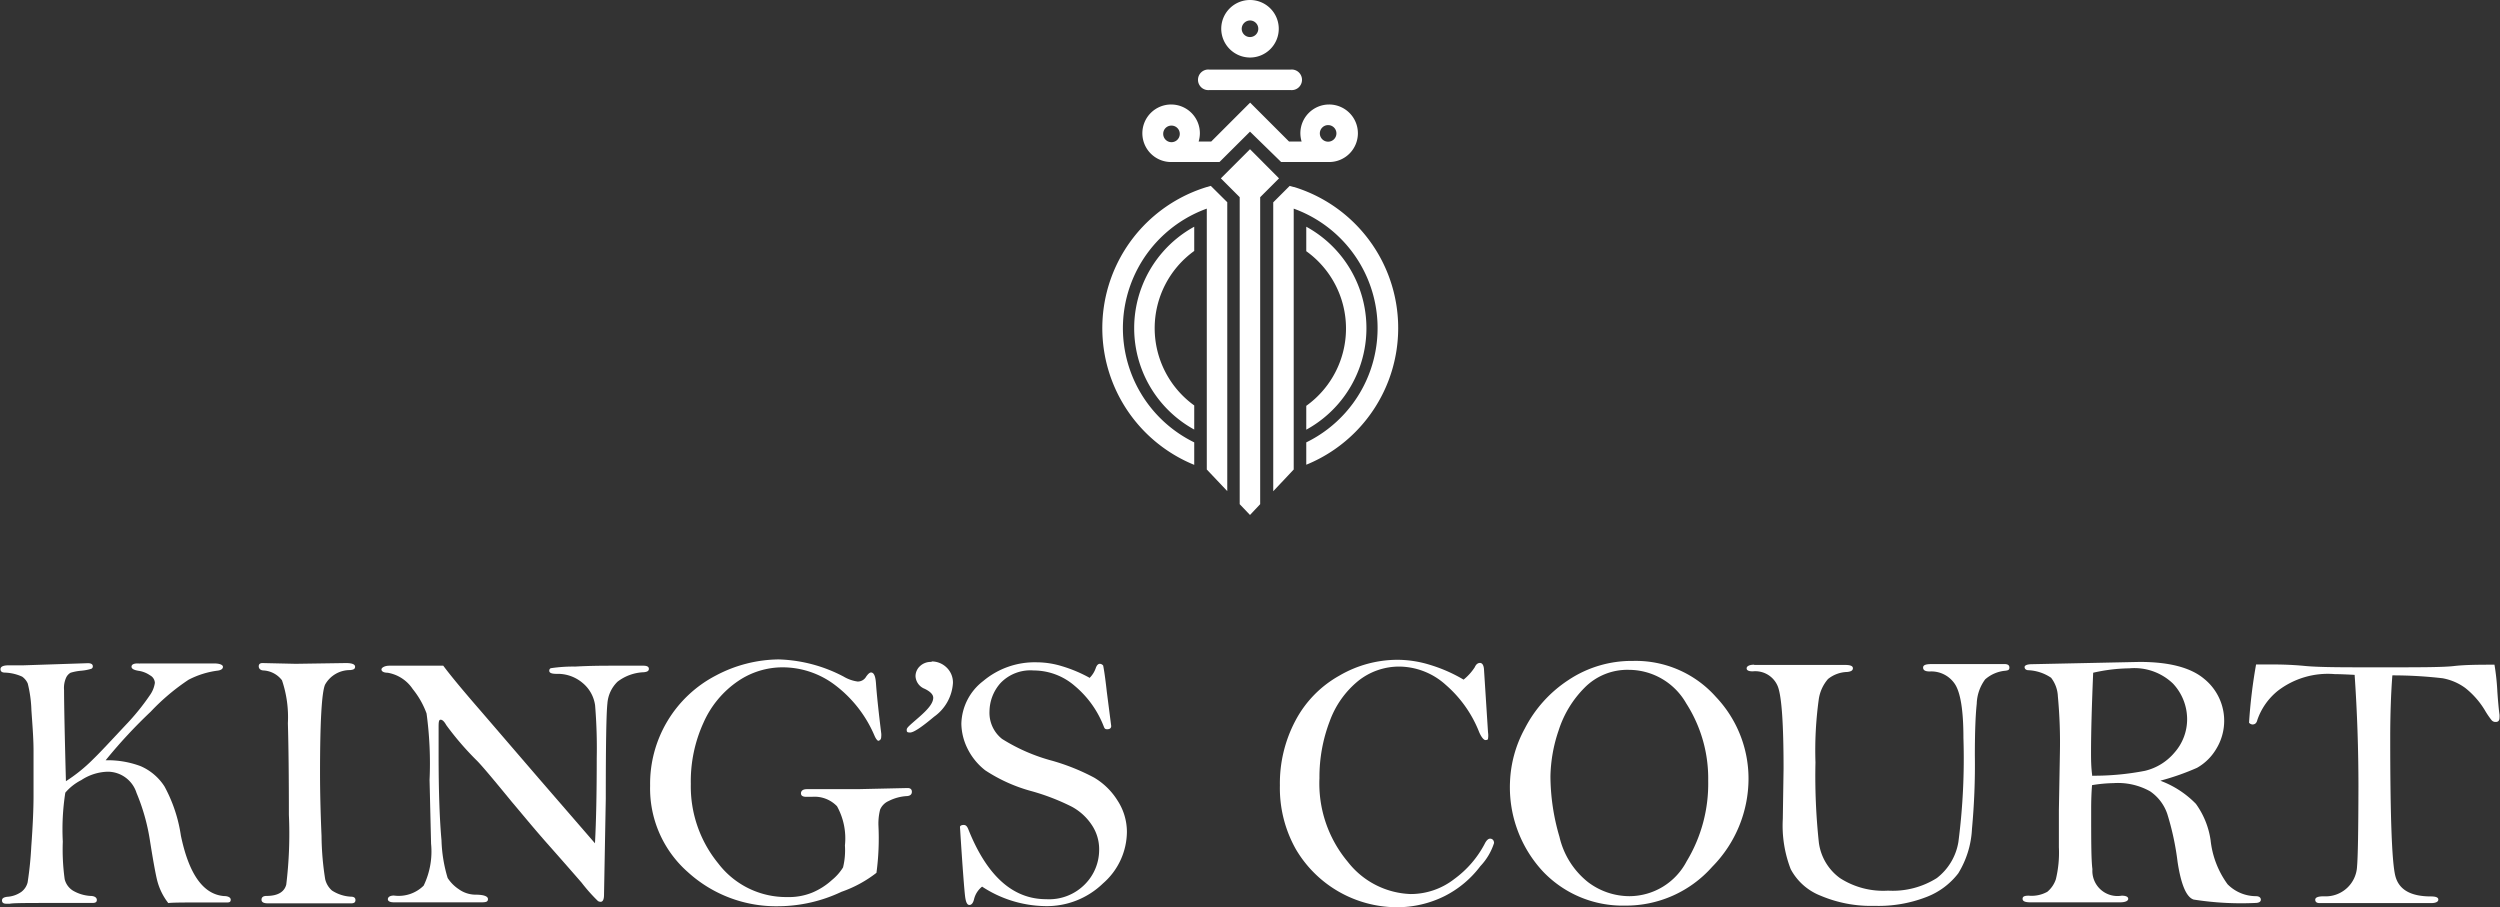
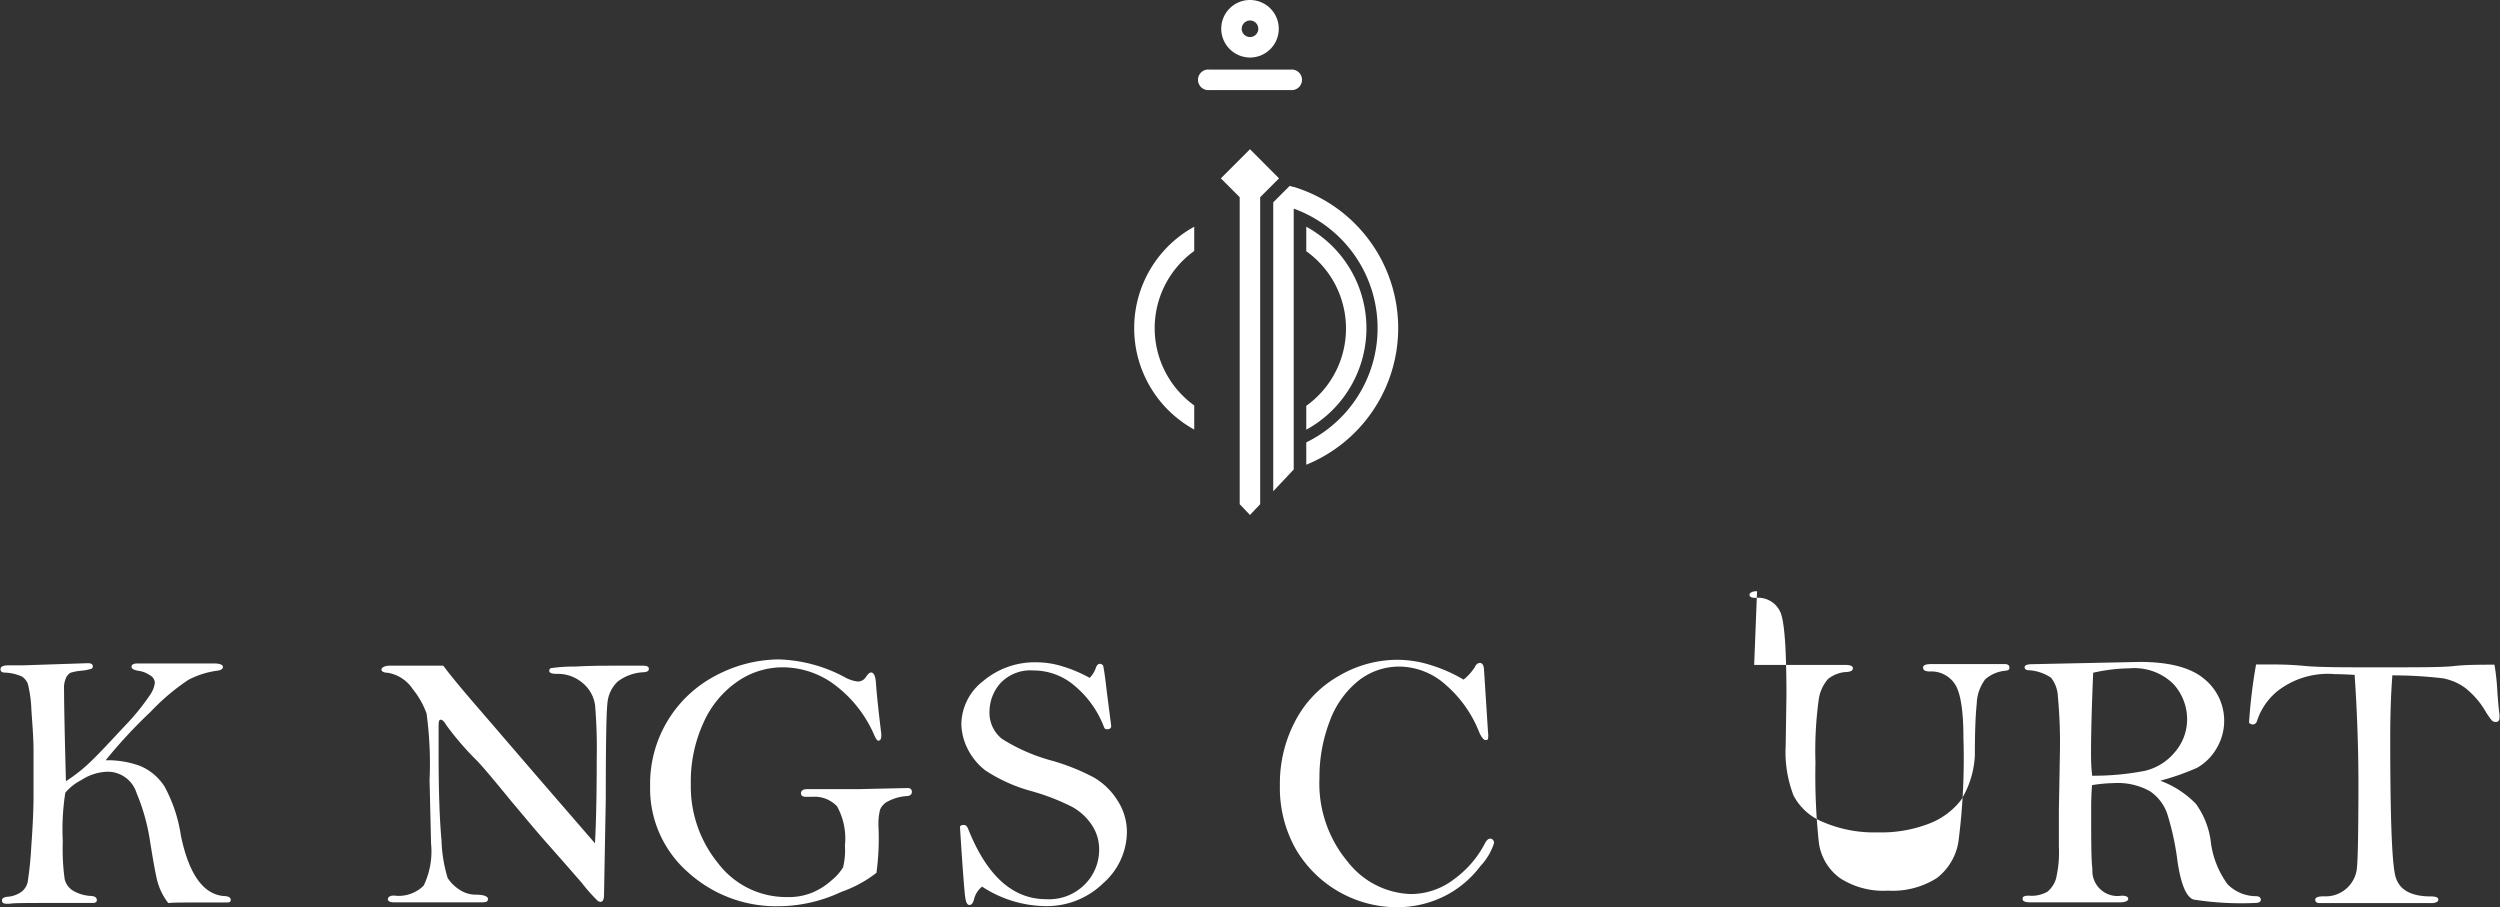
<svg xmlns="http://www.w3.org/2000/svg" viewBox="0 0 199.04 72.23">
  <rect x="0" y="0" width="199.04" height="72.23" fill="#333333" stroke="none" />
  <defs>
    <style>.cls-1{fill:#fff;}</style>
  </defs>
  <g id="Layer_2" data-name="Layer 2">
    <g id="Layer_1-2" data-name="Layer 1">
      <path class="cls-1" d="M99.52,4.58a2.29,2.29,0,1,0-2.29-2.29,2.3,2.3,0,0,0,2.29,2.29m0-2.95a.66.66,0,1,1-.66.66.67.67,0,0,1,.66-.66" />
-       <path class="cls-1" d="M93.27,12.9h3.82l2.43-2.42L102,12.9h3.82a2.29,2.29,0,1,0-2.29-2.28,2.38,2.38,0,0,0,.1.65h-1l-3.1-3.1-3.1,3.1h-1a2.38,2.38,0,0,0,.1-.65,2.29,2.29,0,1,0-2.29,2.28m11.84-2.28a.66.66,0,0,1,1.32,0,.66.66,0,0,1-1.32,0M93.27,10a.66.66,0,1,1-.66.66.65.65,0,0,1,.66-.66" />
      <path class="cls-1" d="M103,14.89l-.32-.09-1.31,1.31v23L103,37.38V16.61a10.12,10.12,0,0,1,1,18.61V37a11.75,11.75,0,0,0-1-22.12" />
-       <path class="cls-1" d="M96.08,14.89a11.75,11.75,0,0,0-1,22.12V35.22a10.12,10.12,0,0,1,1-18.61V37.38l1.63,1.72v-23L96.4,14.8l-.32.09" />
      <path class="cls-1" d="M96.29,7.17h6.46a.82.82,0,1,0,0-1.63H96.29a.82.82,0,1,0,0,1.63" />
      <polygon class="cls-1" points="100.62 15.41 101.83 14.2 99.52 11.88 97.2 14.2 98.7 15.7 98.7 37.38 98.7 40.14 99.52 41 100.33 40.14 100.33 37.38 100.33 15.7 100.62 15.41" />
      <path class="cls-1" d="M95.08,20V18.05a9.21,9.21,0,0,0,0,16.15V32.28a7.58,7.58,0,0,1,0-12.3" />
      <path class="cls-1" d="M104,32.28v1.93a9.21,9.21,0,0,0,0-16.16V20a7.57,7.57,0,0,1,0,12.31" />
      <path class="cls-1" d="M5.21,62.22a12.68,12.68,0,0,0,2.21-1.78C8,59.88,8.81,59,10,57.73A18.36,18.36,0,0,0,12,55.25a2.25,2.25,0,0,0,.33-.88.71.71,0,0,0-.38-.6,2.13,2.13,0,0,0-.9-.36c-.39-.06-.58-.17-.58-.33s.16-.26.48-.26a2,2,0,0,0,.31,0c.36,0,1.43,0,3.21,0,1.23,0,2.08,0,2.56,0s.72.12.72.27-.13.26-.4.3a6.92,6.92,0,0,0-2.34.73A17.28,17.28,0,0,0,12,56.66a40.08,40.08,0,0,0-3.59,3.87A7.43,7.43,0,0,1,11.2,61a4.27,4.27,0,0,1,1.9,1.62,11.76,11.76,0,0,1,1.3,3.9c.64,3.08,1.78,4.68,3.42,4.82.37,0,.55.13.55.29s-.08.22-.26.22l-1.33,0c-2,0-3.09,0-3.38.05A4.9,4.9,0,0,1,12.49,70c-.14-.6-.33-1.67-.57-3.19a16.06,16.06,0,0,0-1.05-3.68,2.41,2.41,0,0,0-2.28-1.69,4,4,0,0,0-2.12.67,4.1,4.1,0,0,0-1.27,1A18.91,18.91,0,0,0,5,67a17.22,17.22,0,0,0,.15,3,1.49,1.49,0,0,0,.66.91,3.13,3.13,0,0,0,1.38.42c.35,0,.52.14.52.32s-.12.24-.36.24H7.21c-.27,0-1.25,0-2.95,0-2,0-3.2,0-3.47.06l-.3,0c-.22,0-.33-.09-.33-.26s.13-.25.4-.29A2.18,2.18,0,0,0,1.71,71a1.36,1.36,0,0,0,.49-.75,28,28,0,0,0,.29-2.85c.12-1.62.18-3,.18-4,0-1.43,0-2.64,0-3.63s-.09-2.07-.17-3.24a9.94,9.94,0,0,0-.29-2.11,1.3,1.3,0,0,0-.45-.55,3.64,3.64,0,0,0-1.36-.32q-.36,0-.36-.27c0-.21.22-.31.66-.31l1.17,0L7,52.8c.26,0,.39.09.39.25a.2.2,0,0,1-.13.2,4,4,0,0,1-.79.15,4.14,4.14,0,0,0-.85.16.87.87,0,0,0-.35.38,2,2,0,0,0-.17,1q0,1.64.15,7.31" />
-       <path class="cls-1" d="M20.9,52.79l2.64.06,4-.06c.49,0,.73.1.73.29s-.13.24-.39.27a2.26,2.26,0,0,0-2,1.16c-.27.63-.4,3-.4,7.05q0,2.23.12,5A22.79,22.79,0,0,0,25.89,70a1.73,1.73,0,0,0,.54.9,3.06,3.06,0,0,0,1.51.49q.36,0,.36.27c0,.18-.11.26-.33.26l-3.59,0-3.06,0c-.34,0-.5-.1-.5-.29s.13-.3.4-.3c.9,0,1.42-.32,1.57-.9A33.53,33.53,0,0,0,23,64.87q0-4.52-.08-7.3a9.16,9.16,0,0,0-.47-3.41A2,2,0,0,0,21,53.38c-.27,0-.4-.16-.4-.33s.1-.26.3-.26" />
      <path class="cls-1" d="M35.29,53q.87,1.17,3,3.62L42.92,62l4.45,5.14q.14-2.61.14-6.78a41.58,41.58,0,0,0-.13-4.2,2.8,2.8,0,0,0-1-1.79,3.05,3.05,0,0,0-2.07-.72c-.39,0-.58-.08-.58-.24a.21.21,0,0,1,.12-.21,12,12,0,0,1,1.94-.13C47.05,53,48.07,53,48.9,53l2,0h.32c.29,0,.44.08.44.25s-.13.24-.39.27a3.66,3.66,0,0,0-2.1.75A2.68,2.68,0,0,0,48.36,56q-.13,1.14-.13,7.59l-.14,7.64c0,.38-.09.57-.28.57a.49.49,0,0,1-.2-.06,13.57,13.57,0,0,1-1.3-1.46Q45.14,68.93,43.43,67c-1.14-1.3-2-2.36-2.69-3.17C39.3,62.07,38.4,61,38,60.59a23.47,23.47,0,0,1-2.47-2.86c-.16-.29-.31-.43-.45-.43s-.16.19-.16.56l0,2.24q0,4.26.23,6.8a11.5,11.5,0,0,0,.49,3,3.05,3.05,0,0,0,.88.89,2.3,2.3,0,0,0,1.33.44c.64,0,1,.12,1,.35s-.18.26-.54.26H31.37c-.32,0-.49-.09-.49-.25s.16-.29.48-.29a2.82,2.82,0,0,0,2.37-.79,6.25,6.25,0,0,0,.59-3.34l-.12-5.07a29.44,29.44,0,0,0-.24-5.3,6.74,6.74,0,0,0-1.1-1.94,3,3,0,0,0-2-1.3c-.33,0-.49-.12-.49-.26S30.62,53,31,53Z" />
      <path class="cls-1" d="M70,59c-.13,0-.26-.15-.39-.46a9.89,9.89,0,0,0-3.13-4,6.92,6.92,0,0,0-4.14-1.41A6.31,6.31,0,0,0,58.8,54.2,7.82,7.82,0,0,0,56,57.56,11.19,11.19,0,0,0,55,62.41a9.68,9.68,0,0,0,2.19,6.34,6.8,6.8,0,0,0,5.49,2.67,4.92,4.92,0,0,0,2-.36,5.45,5.45,0,0,0,1.56-1,4,4,0,0,0,.88-1,5.79,5.79,0,0,0,.15-1.75,5.29,5.29,0,0,0-.63-3.12,2.48,2.48,0,0,0-2-.75l-.45,0c-.28,0-.42-.09-.42-.28s.15-.33.46-.33l.77,0,3.26,0,4-.09c.22,0,.34.1.34.3s-.13.32-.38.34a3.62,3.62,0,0,0-1.46.39,1.31,1.31,0,0,0-.69.69,4.51,4.51,0,0,0-.13,1.31,20.64,20.64,0,0,1-.16,3.72A9.69,9.69,0,0,1,67,71,11.87,11.87,0,0,1,62,72.15a10.43,10.43,0,0,1-7.24-2.72,8.86,8.86,0,0,1-3-6.87A9.71,9.71,0,0,1,57,53.78a10.86,10.86,0,0,1,5-1.28,11.79,11.79,0,0,1,5.17,1.37,3,3,0,0,0,1.1.39.76.76,0,0,0,.69-.39q.23-.33.39-.33.33,0,.39.84c.06.88.2,2.21.42,4a1.22,1.22,0,0,1,0,.26c0,.23-.1.34-.3.34" />
-       <path class="cls-1" d="M74.17,52.66a1.7,1.7,0,0,1,1.19.48,1.65,1.65,0,0,1,.51,1.24,3.56,3.56,0,0,1-1.5,2.68c-1,.84-1.63,1.26-1.91,1.26s-.27-.08-.27-.24.33-.41,1-1S74.3,56,74.3,55.55c0-.25-.23-.49-.68-.71a1.14,1.14,0,0,1-.73-1,1.09,1.09,0,0,1,.35-.8,1.25,1.25,0,0,1,.93-.34" />
      <path class="cls-1" d="M86.72,54a2,2,0,0,0,.52-.81c.08-.23.19-.34.33-.34a.36.36,0,0,1,.26.14c.07.35.17,1,.29,2.09l.35,2.72c0,.17-.11.26-.32.26s-.22-.1-.3-.29a7.93,7.93,0,0,0-2.27-3.15,5,5,0,0,0-3.28-1.24,3.29,3.29,0,0,0-2.64,1,3.44,3.44,0,0,0-.88,2.24,2.65,2.65,0,0,0,1,2.21,14.53,14.53,0,0,0,4,1.74,17,17,0,0,1,3.33,1.34,5.48,5.48,0,0,1,1.86,1.82,4.58,4.58,0,0,1,.75,2.51,5.49,5.49,0,0,1-1.9,4.09,6.42,6.42,0,0,1-4.63,1.81,9.38,9.38,0,0,1-5-1.55,1.84,1.84,0,0,0-.64,1c-.07.3-.2.46-.37.46s-.27-.2-.33-.59-.21-2.27-.42-5.61c0-.12.14-.17.3-.17s.26.1.35.31q2.22,5.6,6.21,5.6a4,4,0,0,0,3.1-1.2,3.89,3.89,0,0,0,1.12-2.73,3.46,3.46,0,0,0-.6-2,4.42,4.42,0,0,0-1.59-1.44A17.74,17.74,0,0,0,82.17,63a12.71,12.71,0,0,1-3.73-1.67A5,5,0,0,1,77,59.54a4.6,4.6,0,0,1-.46-1.91,4.4,4.4,0,0,1,1.74-3.41,6.37,6.37,0,0,1,4.27-1.49,6.91,6.91,0,0,1,2,.31,11.05,11.05,0,0,1,2.19.92" />
      <path class="cls-1" d="M116.5,54.13a4.23,4.23,0,0,0,.91-1c.1-.23.24-.35.42-.35s.3.18.32.52l.32,5a1.76,1.76,0,0,1,0,.52c0,.07-.09.1-.21.1s-.31-.21-.49-.62a9.65,9.65,0,0,0-2.66-3.77,5.58,5.58,0,0,0-3.72-1.46,5.22,5.22,0,0,0-3.24,1.13,7.4,7.4,0,0,0-2.29,3.24,12.41,12.41,0,0,0-.81,4.51,9.7,9.7,0,0,0,2.26,6.67,6.63,6.63,0,0,0,5,2.56,5.65,5.65,0,0,0,3.48-1.2,8.14,8.14,0,0,0,2.4-2.77c.14-.29.29-.44.45-.44s.31.12.31.35a4.8,4.8,0,0,1-1.09,1.84A8.17,8.17,0,0,1,115,71.35a8.48,8.48,0,0,1-3.83.88,9.36,9.36,0,0,1-8-4.62,9.92,9.92,0,0,1-1.27-5.08,10.64,10.64,0,0,1,1.24-5.16,8.8,8.8,0,0,1,3.48-3.57,9.2,9.2,0,0,1,4.62-1.27,8.84,8.84,0,0,1,2.6.4,12.1,12.1,0,0,1,2.72,1.2" />
-       <path class="cls-1" d="M120.22,62.27A9.6,9.6,0,0,1,121.4,58a10.12,10.12,0,0,1,3.46-3.85A9.07,9.07,0,0,1,130,52.62a8.54,8.54,0,0,1,6.61,2.86,9.45,9.45,0,0,1,2.6,6.53,10,10,0,0,1-2.89,7,9.16,9.16,0,0,1-6.94,3.09,8.75,8.75,0,0,1-6.53-2.71,9.83,9.83,0,0,1-2.63-7.12m3.22-.47a17.25,17.25,0,0,0,.72,4.83,6.45,6.45,0,0,0,2.27,3.6,5.48,5.48,0,0,0,3.3,1.12,5.16,5.16,0,0,0,4.55-2.77A11.93,11.93,0,0,0,136,62.17,11.07,11.07,0,0,0,134.25,56a5.27,5.27,0,0,0-4.56-2.67,4.78,4.78,0,0,0-3.54,1.43,8.44,8.44,0,0,0-2.06,3.4,11.9,11.9,0,0,0-.65,3.66" />
-       <path class="cls-1" d="M139.66,52.94h7.24c.41,0,.62.08.62.26s-.15.27-.46.3a2.53,2.53,0,0,0-1.52.56,3.14,3.14,0,0,0-.74,1.64,29.75,29.75,0,0,0-.26,5,49.83,49.83,0,0,0,.27,6.38,4.16,4.16,0,0,0,1.68,2.83,6.35,6.35,0,0,0,3.83,1,6.59,6.59,0,0,0,3.88-1,4.56,4.56,0,0,0,1.72-2.88,51.51,51.51,0,0,0,.4-8.28c0-2.18-.23-3.61-.68-4.29a2.25,2.25,0,0,0-2-1c-.36,0-.53-.1-.53-.31s.23-.28.7-.28h5.78c.26,0,.39.09.39.28s-.1.22-.31.25a2.8,2.8,0,0,0-1.62.69,3.43,3.43,0,0,0-.67,1.94c-.1.93-.15,2.31-.15,4.12A54.89,54.89,0,0,1,157,66a7.42,7.42,0,0,1-1.09,3.53,5.81,5.81,0,0,1-2.52,1.88,10.53,10.53,0,0,1-4.14.71,10.25,10.25,0,0,1-4.28-.8,4.58,4.58,0,0,1-2.4-2.12,9.61,9.61,0,0,1-.63-4l.06-4c0-3.56-.15-5.73-.45-6.53a1.93,1.93,0,0,0-2-1.22c-.33,0-.49-.08-.49-.24s.2-.29.6-.29" />
+       <path class="cls-1" d="M139.66,52.94h7.24c.41,0,.62.08.62.26s-.15.27-.46.3a2.53,2.53,0,0,0-1.52.56,3.14,3.14,0,0,0-.74,1.64,29.75,29.75,0,0,0-.26,5,49.83,49.83,0,0,0,.27,6.38,4.16,4.16,0,0,0,1.68,2.83,6.35,6.35,0,0,0,3.83,1,6.59,6.59,0,0,0,3.88-1,4.56,4.56,0,0,0,1.72-2.88,51.51,51.51,0,0,0,.4-8.28c0-2.18-.23-3.61-.68-4.29a2.25,2.25,0,0,0-2-1c-.36,0-.53-.1-.53-.31s.23-.28.7-.28h5.78c.26,0,.39.09.39.28s-.1.22-.31.25a2.8,2.8,0,0,0-1.62.69,3.43,3.43,0,0,0-.67,1.94c-.1.93-.15,2.31-.15,4.12a7.42,7.42,0,0,1-1.09,3.53,5.81,5.81,0,0,1-2.52,1.88,10.53,10.53,0,0,1-4.14.71,10.25,10.25,0,0,1-4.28-.8,4.58,4.58,0,0,1-2.4-2.12,9.61,9.61,0,0,1-.63-4l.06-4c0-3.56-.15-5.73-.45-6.53a1.93,1.93,0,0,0-2-1.22c-.33,0-.49-.08-.49-.24s.2-.29.6-.29" />
      <path class="cls-1" d="M172,62.16A7.65,7.65,0,0,1,174.83,64,6.55,6.55,0,0,1,176,66.9a7.24,7.24,0,0,0,1.35,3.5,3.19,3.19,0,0,0,2.26.95c.26,0,.39.12.39.28s-.15.26-.45.26a24.35,24.35,0,0,1-4.9-.27c-.57-.18-1-1.16-1.28-3a21.59,21.59,0,0,0-.82-3.82A3.56,3.56,0,0,0,171.18,63a5.24,5.24,0,0,0-2.92-.65,11.33,11.33,0,0,0-1.7.16c-.05.61-.07,1.24-.07,1.89,0,2.47,0,4.07.1,4.8a2,2,0,0,0,2.33,2.11c.34,0,.52.09.52.25s-.22.28-.64.28h-7.15c-.42,0-.62-.09-.62-.28s.16-.25.49-.25A2.57,2.57,0,0,0,163,71a2.21,2.21,0,0,0,.68-1,9,9,0,0,0,.24-2.54l0-2.94L164,60a39.34,39.34,0,0,0-.16-4.55,2.6,2.6,0,0,0-.54-1.49,3.51,3.51,0,0,0-1.8-.6c-.2,0-.31-.11-.31-.25s.21-.23.61-.23l8.55-.18q3.54,0,5.14,1.35a4.29,4.29,0,0,1,.95,5.59,4.15,4.15,0,0,1-1.52,1.49,19.71,19.71,0,0,1-2.83,1m-5.48-.37a21.35,21.35,0,0,0,4.16-.39,4.4,4.4,0,0,0,2.36-1.46,4,4,0,0,0,1-2.67A4.15,4.15,0,0,0,173,54.42a4.44,4.44,0,0,0-3.47-1.21,13.58,13.58,0,0,0-2.88.35c-.11,2.65-.17,4.75-.17,6.32,0,.54,0,1.18.1,1.91" />
      <path class="cls-1" d="M187.47,53.73q-1.12-.06-1.59-.06A6.54,6.54,0,0,0,181.35,55a5.12,5.12,0,0,0-1.63,2.32q-.08.36-.39.36a.4.4,0,0,1-.27-.14,41.3,41.3,0,0,1,.56-4.64l.88,0c.76,0,1.76,0,3,.12s3.44.11,6.24.11,4.74,0,5.61-.1,1.87-.11,3.25-.11a18.32,18.32,0,0,1,.23,2.16c.06.86.12,1.46.17,1.81a2,2,0,0,1,0,.25c0,.23-.1.34-.3.34a.41.41,0,0,1-.31-.12,6.29,6.29,0,0,1-.56-.82,6.61,6.61,0,0,0-1.56-1.77,4.38,4.38,0,0,0-1.8-.77,34.78,34.78,0,0,0-4-.23c-.11,1.45-.17,3.11-.17,5,0,6.19.13,9.83.4,10.94s1.21,1.66,2.84,1.66c.39,0,.59.08.59.25s-.19.28-.57.28h-8.88c-.23,0-.35-.09-.35-.27s.23-.27.68-.27a2.5,2.5,0,0,0,2.65-2.39q.1-1.09.11-6.34,0-4.47-.3-8.84" />
    </g>
  </g>
</svg>